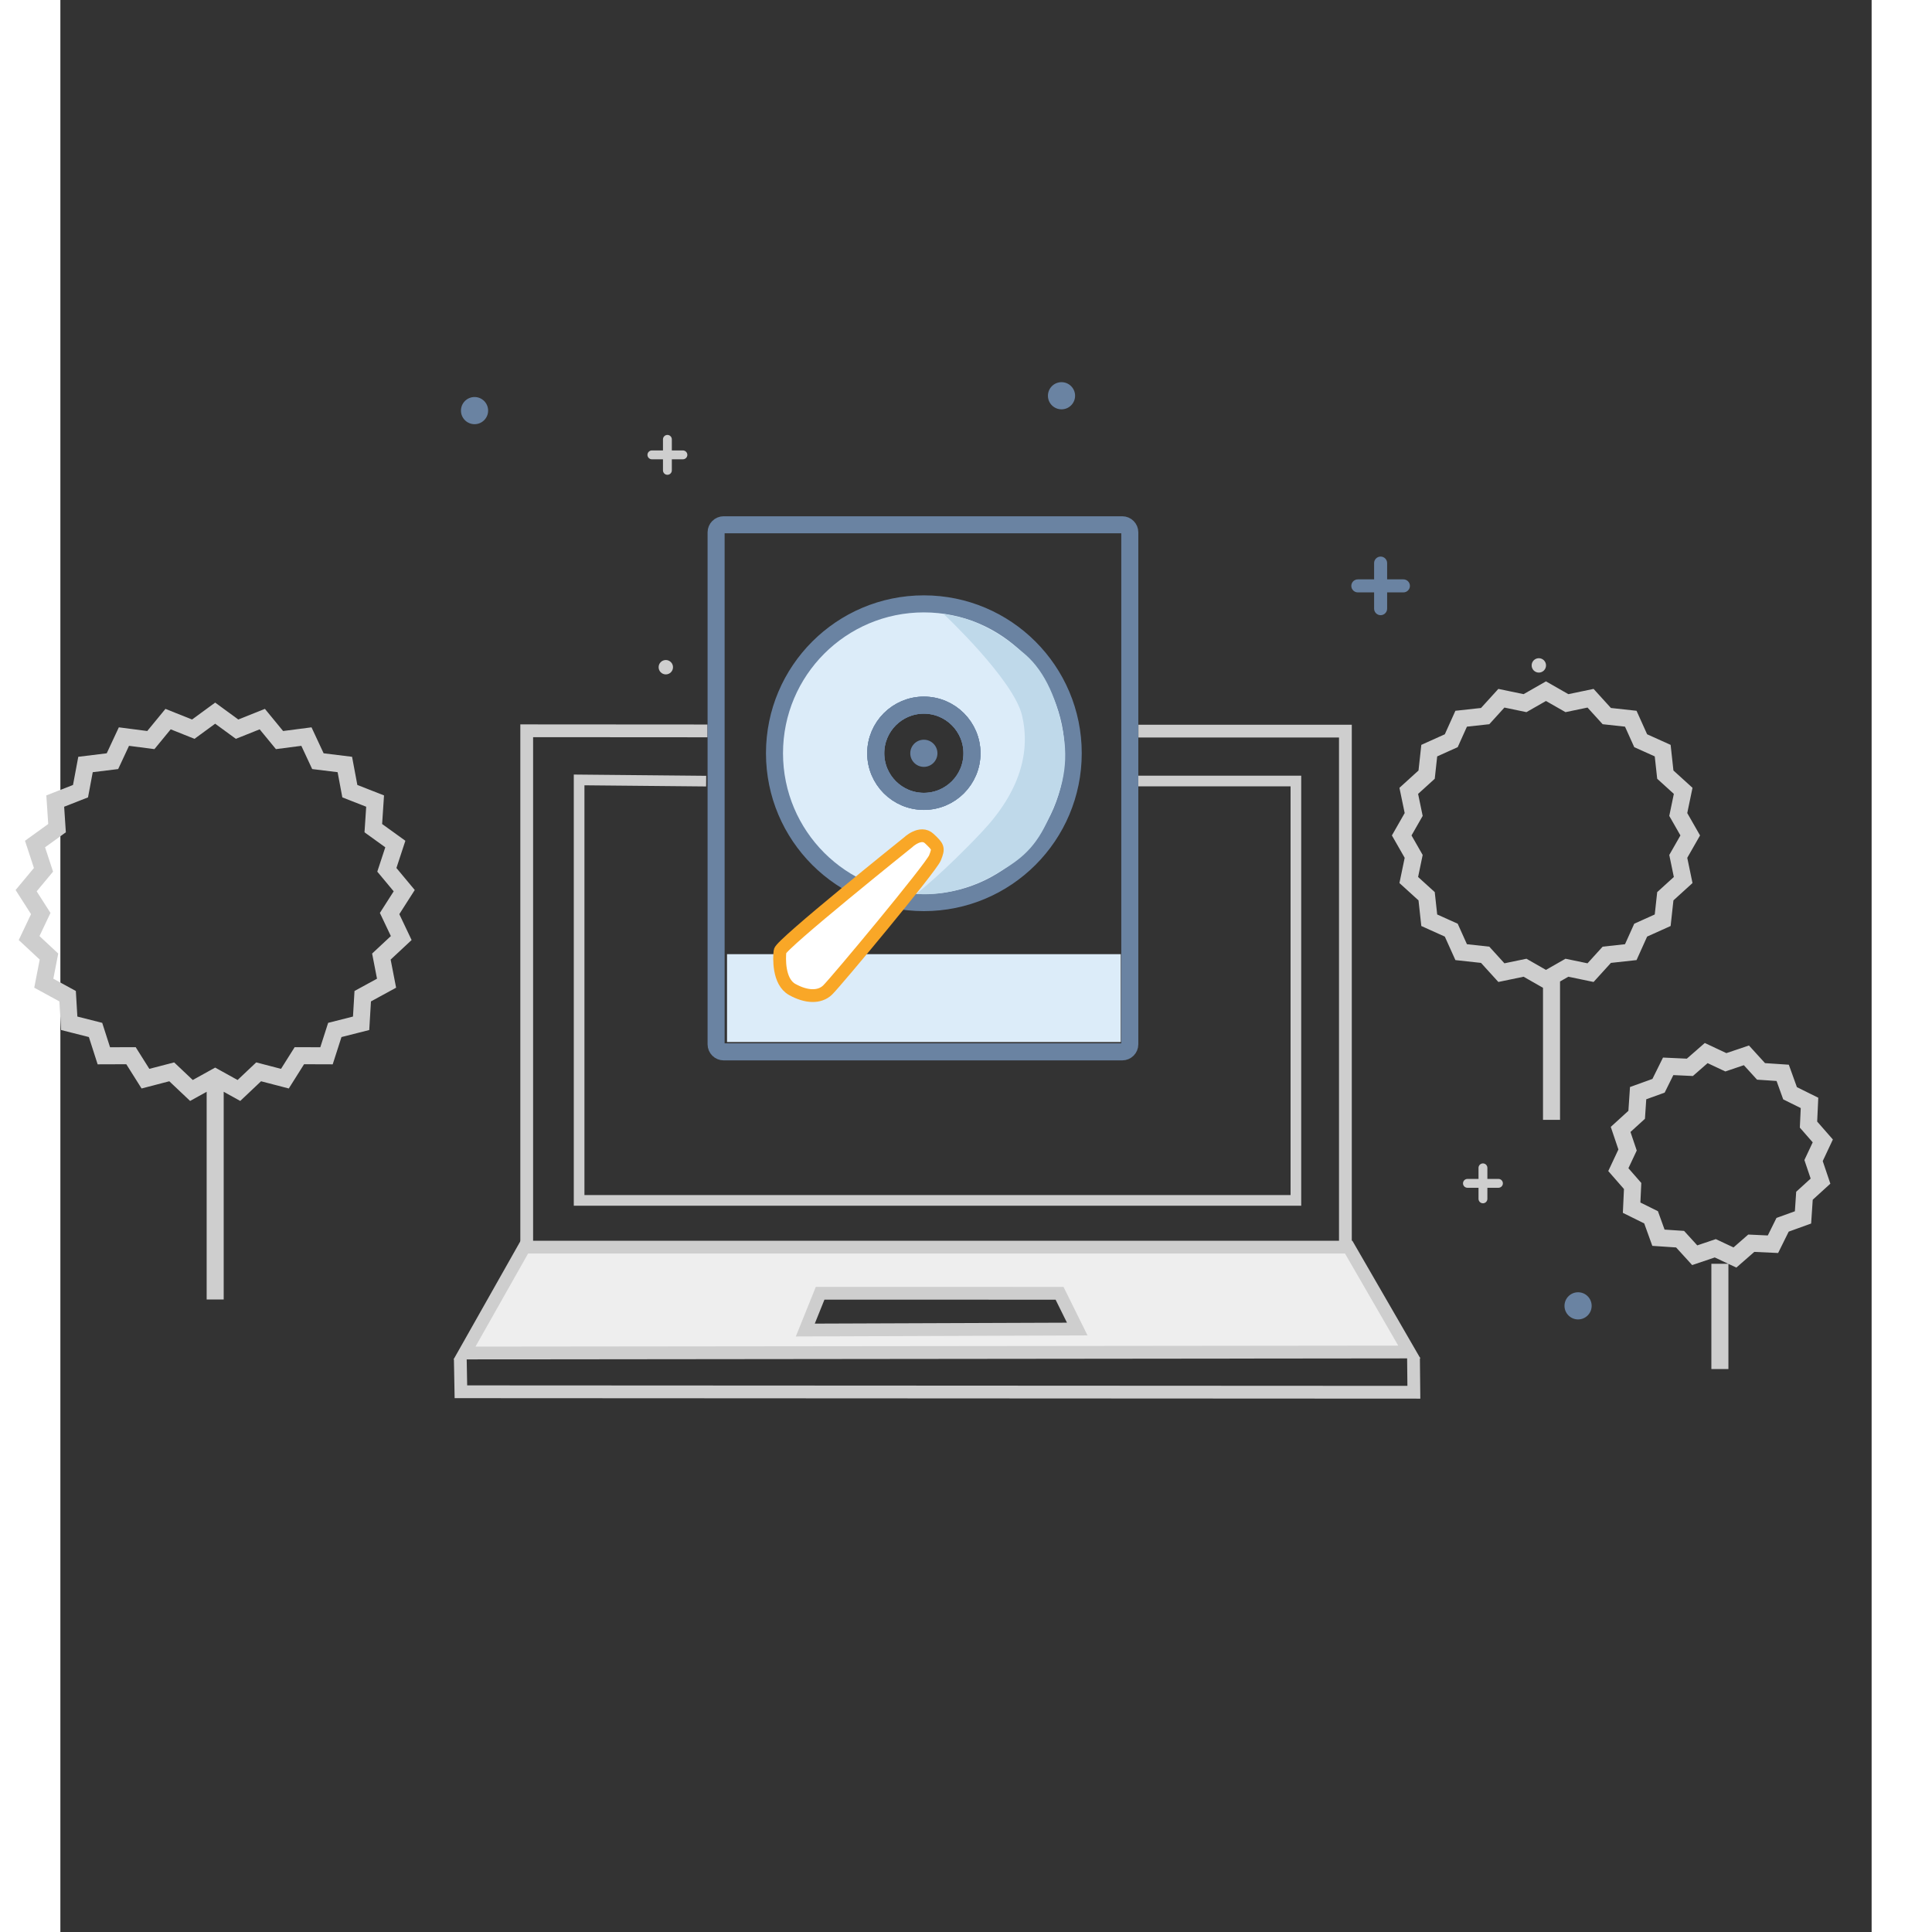
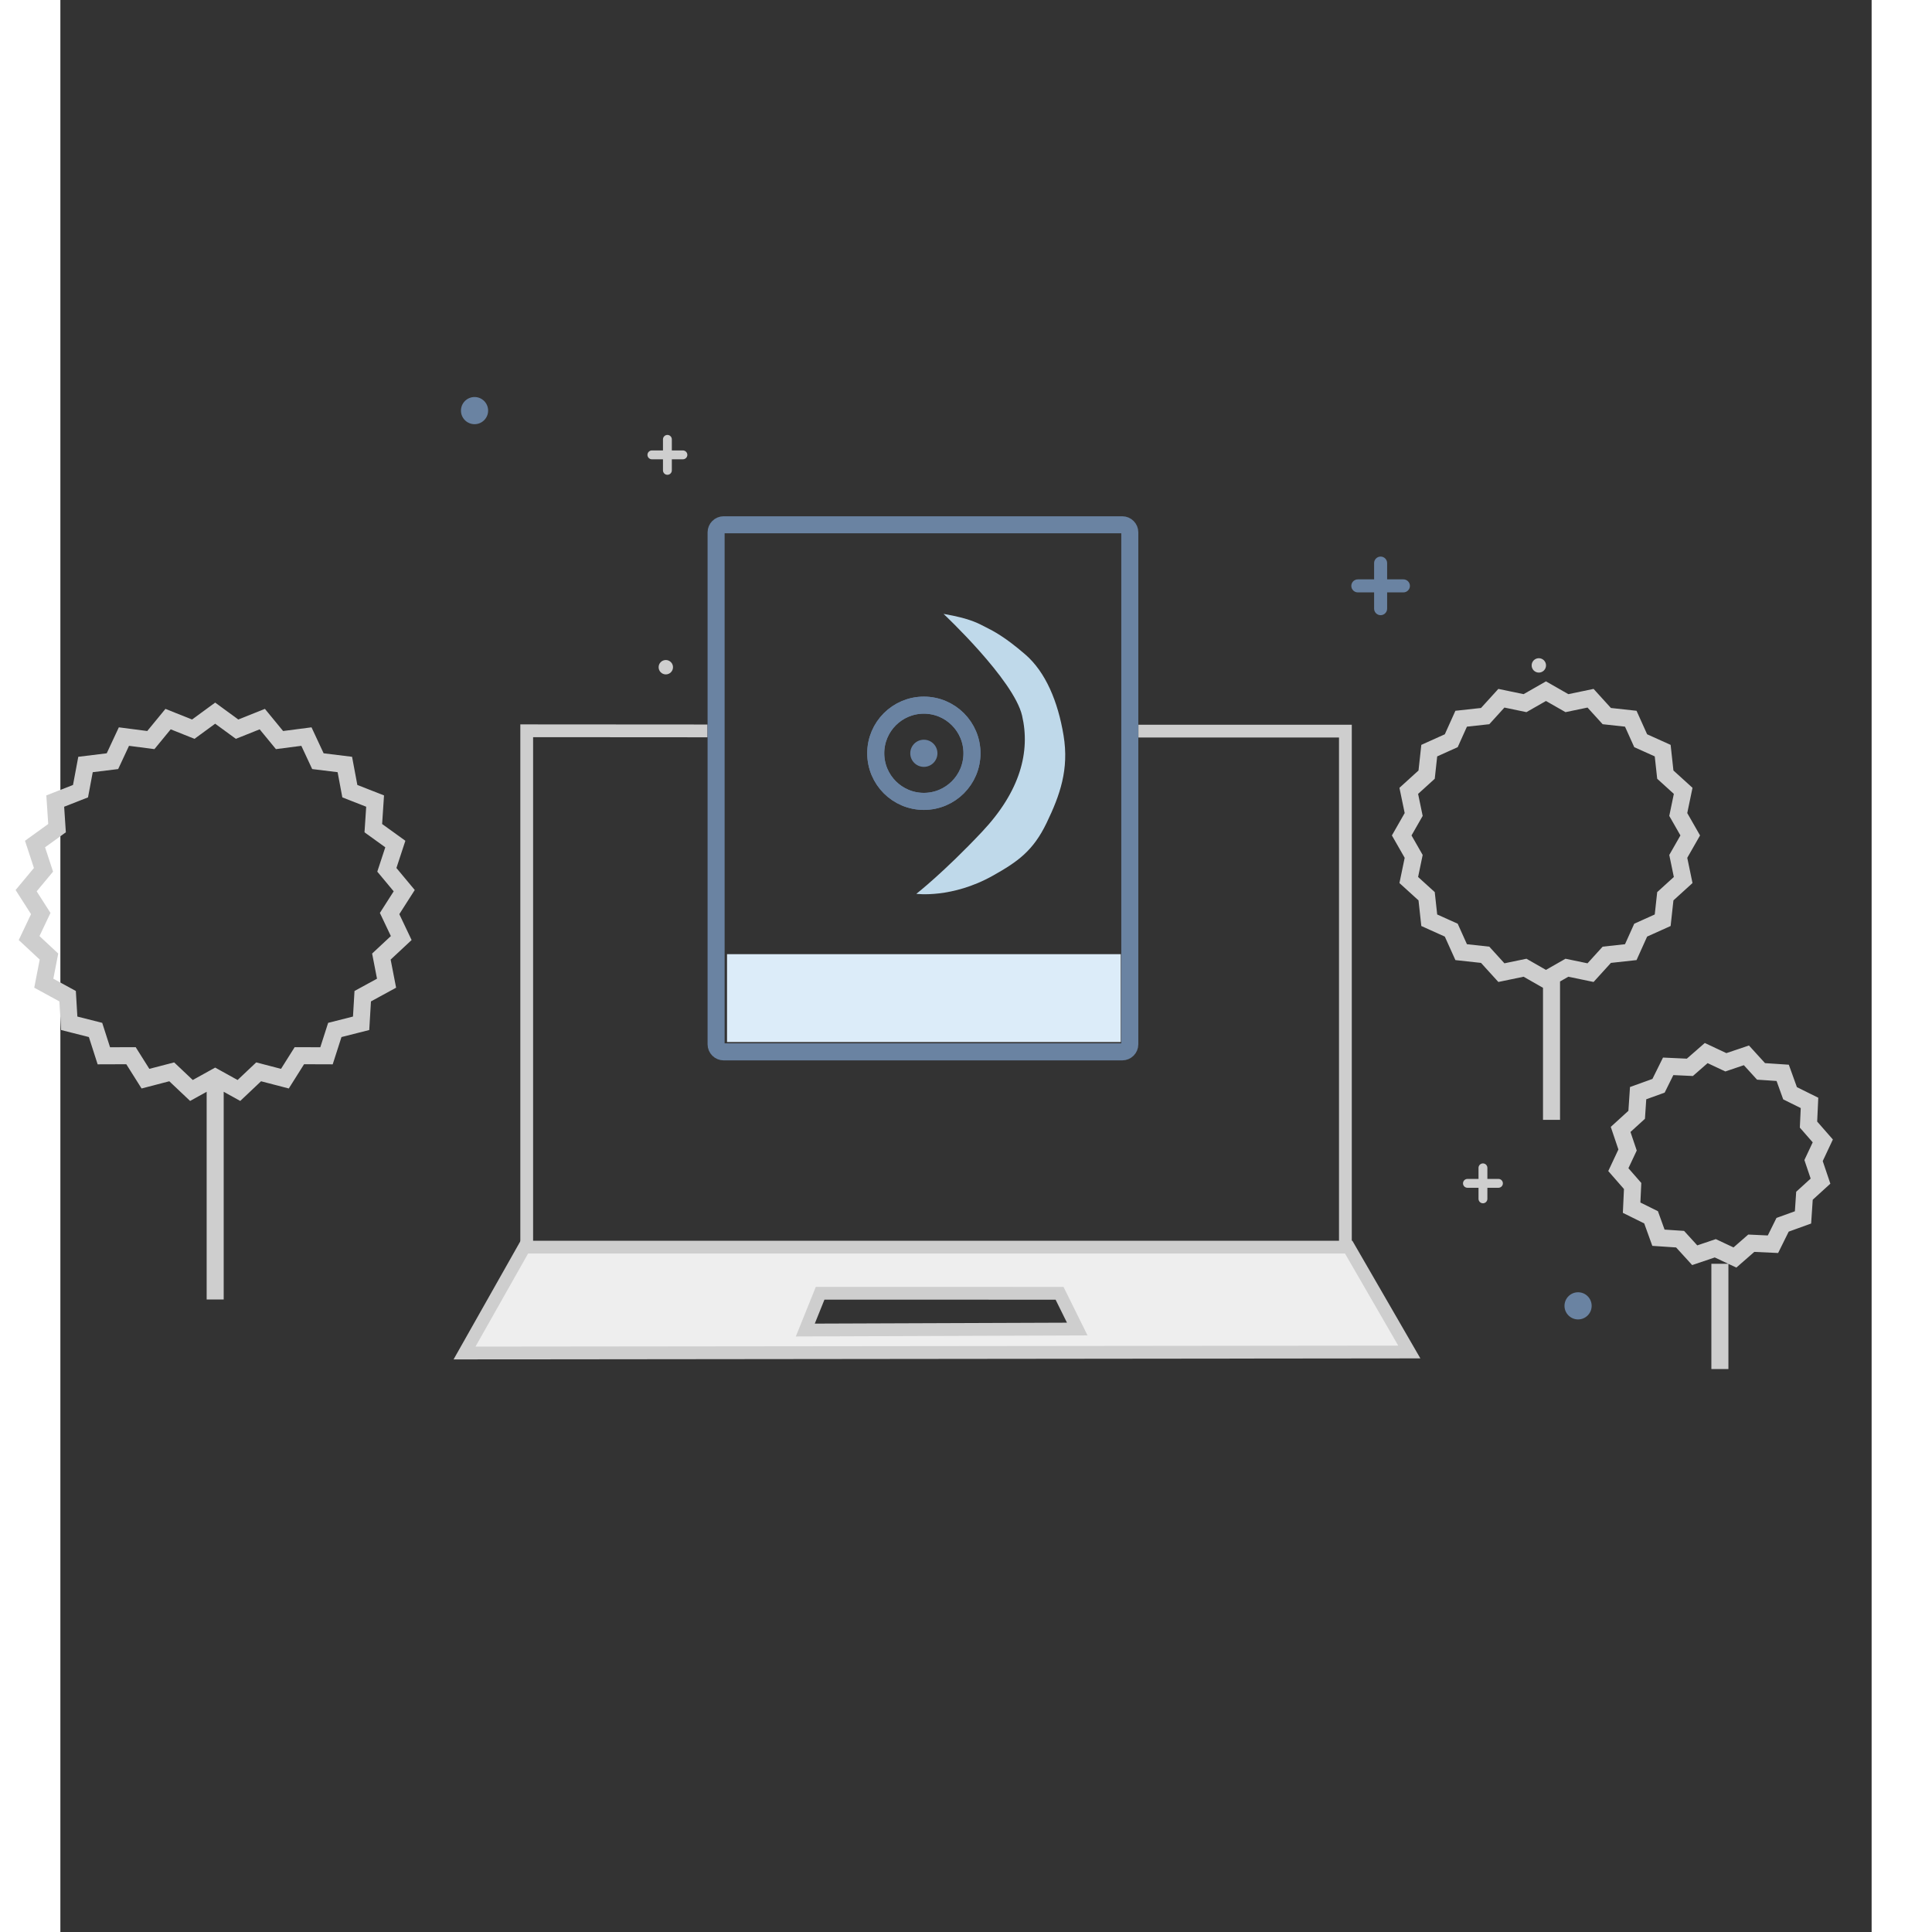
<svg xmlns="http://www.w3.org/2000/svg" width="200" height="200" version="1.1" viewBox="0 -7 75 80">
  <rect x="0" y="-7" width="75" height="80" fill="#333333" stroke="none" />
  <defs>
    <style type="text/css">.str1 {stroke:#6a83a2;stroke-width:141.11;stroke-miterlimit:22.926}
.str3 {stroke:#CECECE;stroke-width:141.11;stroke-miterlimit:22.926}
.str0 {stroke:#CECECE;stroke-width:105.83;stroke-miterlimit:22.926}
.str4 {stroke:#F9A727;stroke-width:105.83;stroke-miterlimit:22.926}
.str2 {stroke:#CECECE;stroke-width:88.19;stroke-miterlimit:22.926}
.fil1 {fill:none}
.fil2 {fill:#6a83a2}
.fil6 {fill:#BFD9EA}
.fil4 {fill:#CECECE}
.fil0 {fill:#DCECF9}
.fil3 {fill:#EEEEEE}
.fil5 {fill:white}</style>
  </defs>
  <g transform="matrix(.005 0 0 .005 -54.82 -18.2)" clip-rule="evenodd" fill-rule="evenodd" image-rendering="optimizeQuality" shape-rendering="geometricPrecision">
    <rect class="fil0" x="16485" y="10142" width="3261" height="727.6" />
    <polyline class="fil1 str0" points="16323 8293 14826 8292 14826 12619 21606 12619 21606 8295 19892 8295" />
    <path class="fil2" d="m23533 12942c62.11 0 112.4 50.34 112.4 112.5 0 62.11-50.34 112.4-112.4 112.4-62.12 0-112.5-50.34-112.5-112.4 0-62.12 50.34-112.5 112.5-112.5z" />
    <path class="fil2" d="m21655 7092c0-29.67 24.27-53.94 53.94-53.94h134.8v-134.8c0-29.67 24.27-53.94 53.94-53.94s53.94 24.27 53.94 53.94v134.8h134.8c29.67 0 53.94 24.27 53.94 53.94s-24.27 53.94-53.94 53.94h-134.8v134.8c0 29.67-24.27 53.94-53.94 53.94s-53.94-24.27-53.94-53.94v-134.8h-134.8c-29.67 0-53.94-24.27-53.94-53.94z" />
-     <path class="fil0 str1" d="m18115 7241c683.1 0 1237 553.8 1237 1237s-553.8 1237-1237 1237-1237-553.8-1237-1237 553.8-1237 1237-1237zm0 838.4c220.1 0 398.5 178.4 398.5 398.5s-178.4 398.5-398.5 398.5-398.5-178.4-398.5-398.5 178.4-398.5 398.5-398.5z" stroke="#3d7ad7" />
    <path class="fil3 str0" d="m14311 13445 495.4-876.5h6827l501.8 868.2zm2945-494.9-122.8 304.7 2252-8.31-146.4-296z" />
-     <polyline class="fil1 str2" points="16312 8709 15260 8699 15260 12181 21196 12181 21196 8708 19887 8708" />
-     <polyline class="fil1 str0" points="14276 13493 14281 13766 22173 13770 22170 13482" />
-     <path class="fil2" d="m19255 5405c62.11 0 112.4 50.34 112.4 112.5 0 62.11-50.34 112.4-112.4 112.4-62.12 0-112.5-50.34-112.5-112.4 0-62.12 50.34-112.5 112.5-112.5z" />
    <path class="fil2" d="m14394 5528c62.11 0 112.4 50.34 112.4 112.5 0 62.11-50.34 112.4-112.4 112.4-62.12 0-112.5-50.34-112.5-112.4 0-62.12 50.34-112.5 112.5-112.5z" />
    <path class="fil4" d="m15978 7706c32.88 0 59.54 26.66 59.54 59.54s-26.66 59.54-59.54 59.54-59.54-26.66-59.54-59.54 26.66-59.54 59.54-59.54z" />
    <path class="fil4" d="m15826 6007c0-20.19 16.51-36.7 36.7-36.7h91.74v-91.74c0-20.19 16.51-36.7 36.7-36.7s36.7 16.51 36.7 36.7v91.74h91.73c20.19 0 36.7 16.51 36.7 36.7s-16.51 36.7-36.7 36.7h-91.73v91.73c0 20.19-16.51 36.7-36.7 36.7s-36.7-16.51-36.7-36.7v-91.73h-91.74c-20.19 0-36.7-16.51-36.7-36.7z" />
    <path class="fil4" d="m22580 12040c0-20.19 16.51-36.7 36.7-36.7h91.74v-91.74c0-20.19 16.51-36.7 36.7-36.7s36.7 16.51 36.7 36.7v91.74h91.73c20.19 0 36.7 16.51 36.7 36.7s-16.51 36.7-36.7 36.7h-91.73v91.73c0 20.19-16.51 36.7-36.7 36.7s-36.7-16.51-36.7-36.7v-91.73h-91.74c-20.19 0-36.7-16.51-36.7-36.7z" />
    <path class="fil1 str3" d="m12246 8146 181.4 132.7 208.7-83.43 142.7 173.7 222.9-28.92 95.03 203.7 223.1 27.44 41.38 220.9 209.3 82.05-14.86 224.3 182.3 131.5-70.17 213.5 143.8 172.7-121.1 189.4 96.38 203-164.4 153.3 42.86 220.6-197.3 107.6-13.36 224.4-217.9 55.17-68.74 214-224.8-.75-119.8 190.2-217.5-56.63-163.3 154.4-196.6-108.9-196.6 108.9-163.3-154.4-217.5 56.63-119.8-190.2-224.8.75-68.74-214-217.9-55.17-13.36-224.4-197.3-107.6 42.86-220.6-164.4-153.3 96.38-203-121.1-189.4 143.8-172.7-70.17-213.5 182.3-131.5-14.86-224.3 209.3-82.05 41.38-220.9 223.1-27.44 95.03-203.7 222.9 28.92 142.7-173.7 208.7 83.43zm0 3016v1840" />
    <path class="fil4" d="m23208 7691c32.88 0 59.54 26.66 59.54 59.54s-26.66 59.54-59.54 59.54-59.54-26.66-59.54-59.54 26.66-59.54 59.54-59.54z" />
    <path class="fil1 str3" d="m23313 10328v1186m-45.93-3550 173.5 99.16 195.7-40.68 134.4 147.9 198.7 21.76 82.09 182.2 182.2 82.09 21.76 198.7 147.9 134.4-40.68 195.7 99.16 173.5-99.16 173.5 40.68 195.7-147.9 134.4-21.76 198.7-182.2 82.09-82.09 182.2-198.7 21.76-134.4 147.9-195.7-40.68-173.5 99.16-173.5-99.16-195.7 40.68-134.4-147.9-198.7-21.76-82.09-182.2-182.2-82.09-21.76-198.7-147.9-134.4 40.68-195.7-99.16-173.5 99.16-173.5-40.68-195.7 147.9-134.4 21.76-198.7 182.2-82.09 82.09-182.2 198.7-21.76 134.4-147.9 195.7 40.68z" />
    <path class="fil1 str3" d="m24594 10961 162.7 76.43 170.3-57.52 121.1 132.9 179.4 12.03 61.01 169.1 161.1 79.76-8.33 179.6 118.3 135.3-76.43 162.7 57.52 170.3-132.9 121.1-12.03 179.4-169.1 61.01-79.76 161.1-179.6-8.33-135.3 118.3-162.7-76.43-170.3 57.52-121.1-132.9-179.4-12.03-61.01-169.1-161.1-79.76 8.33-179.6-118.3-135.4 76.43-162.7-57.52-170.3 132.9-121.1 12.03-179.4 169.1-61.01 79.76-161.1 179.6 8.33zm113.4 1745v871.7" />
    <path class="fil1 str1" d="m16457 6586h3301c34.41 0 62.55 28.14 62.55 62.55v4240c0 34.41-28.14 62.55-62.55 62.55h-3301c-34.41 0-62.55-28.14-62.55-62.55v-4240c0-34.41 28.14-62.55 62.55-62.55z" stroke="#3d7ad7" />
    <path class="fil2" d="m18115 8366c62.11 0 112.4 50.34 112.4 112.5 0 62.11-50.34 112.4-112.4 112.4-62.12 0-112.5-50.34-112.5-112.4 0-62.12 50.34-112.5 112.5-112.5z" />
    <circle class="fil1 str1" cx="18115" cy="8478" r="398.5" />
    <path class="fil1 str1" d="m18115 8080c220.1 0 398.5 178.4 398.5 398.5s-178.4 398.5-398.5 398.5-398.5-178.4-398.5-398.5 178.4-398.5 398.5-398.5z" stroke="#3d7ad7" />
-     <path class="fil5 str4" d="m17983 9217s105-100.9 177.8-31.42 79.38 76.07 46.3 158.8-822.7 1031-889.6 1095-176.9 59.51-292.7-4.97-107.6-261.4-101-317.6 1059-899.5 1059-899.5z" />
+     <path class="fil5 str4" d="m17983 9217z" />
    <path class="fil6" d="m18278 7324s581 544.5 650.4 842.2-13.72 624.6-331.2 961.9-544.5 514.2-544.5 514.2 294.8 39.81 633.8-150.4c207.6-116.5 334.1-206.7 444.9-436.6s186.9-443.2 140.6-724.3-148.8-525.9-317.5-671.4-262.9-193.4-325.7-224.9-122.4-71.11-350.7-110.8z" />
  </g>
</svg>